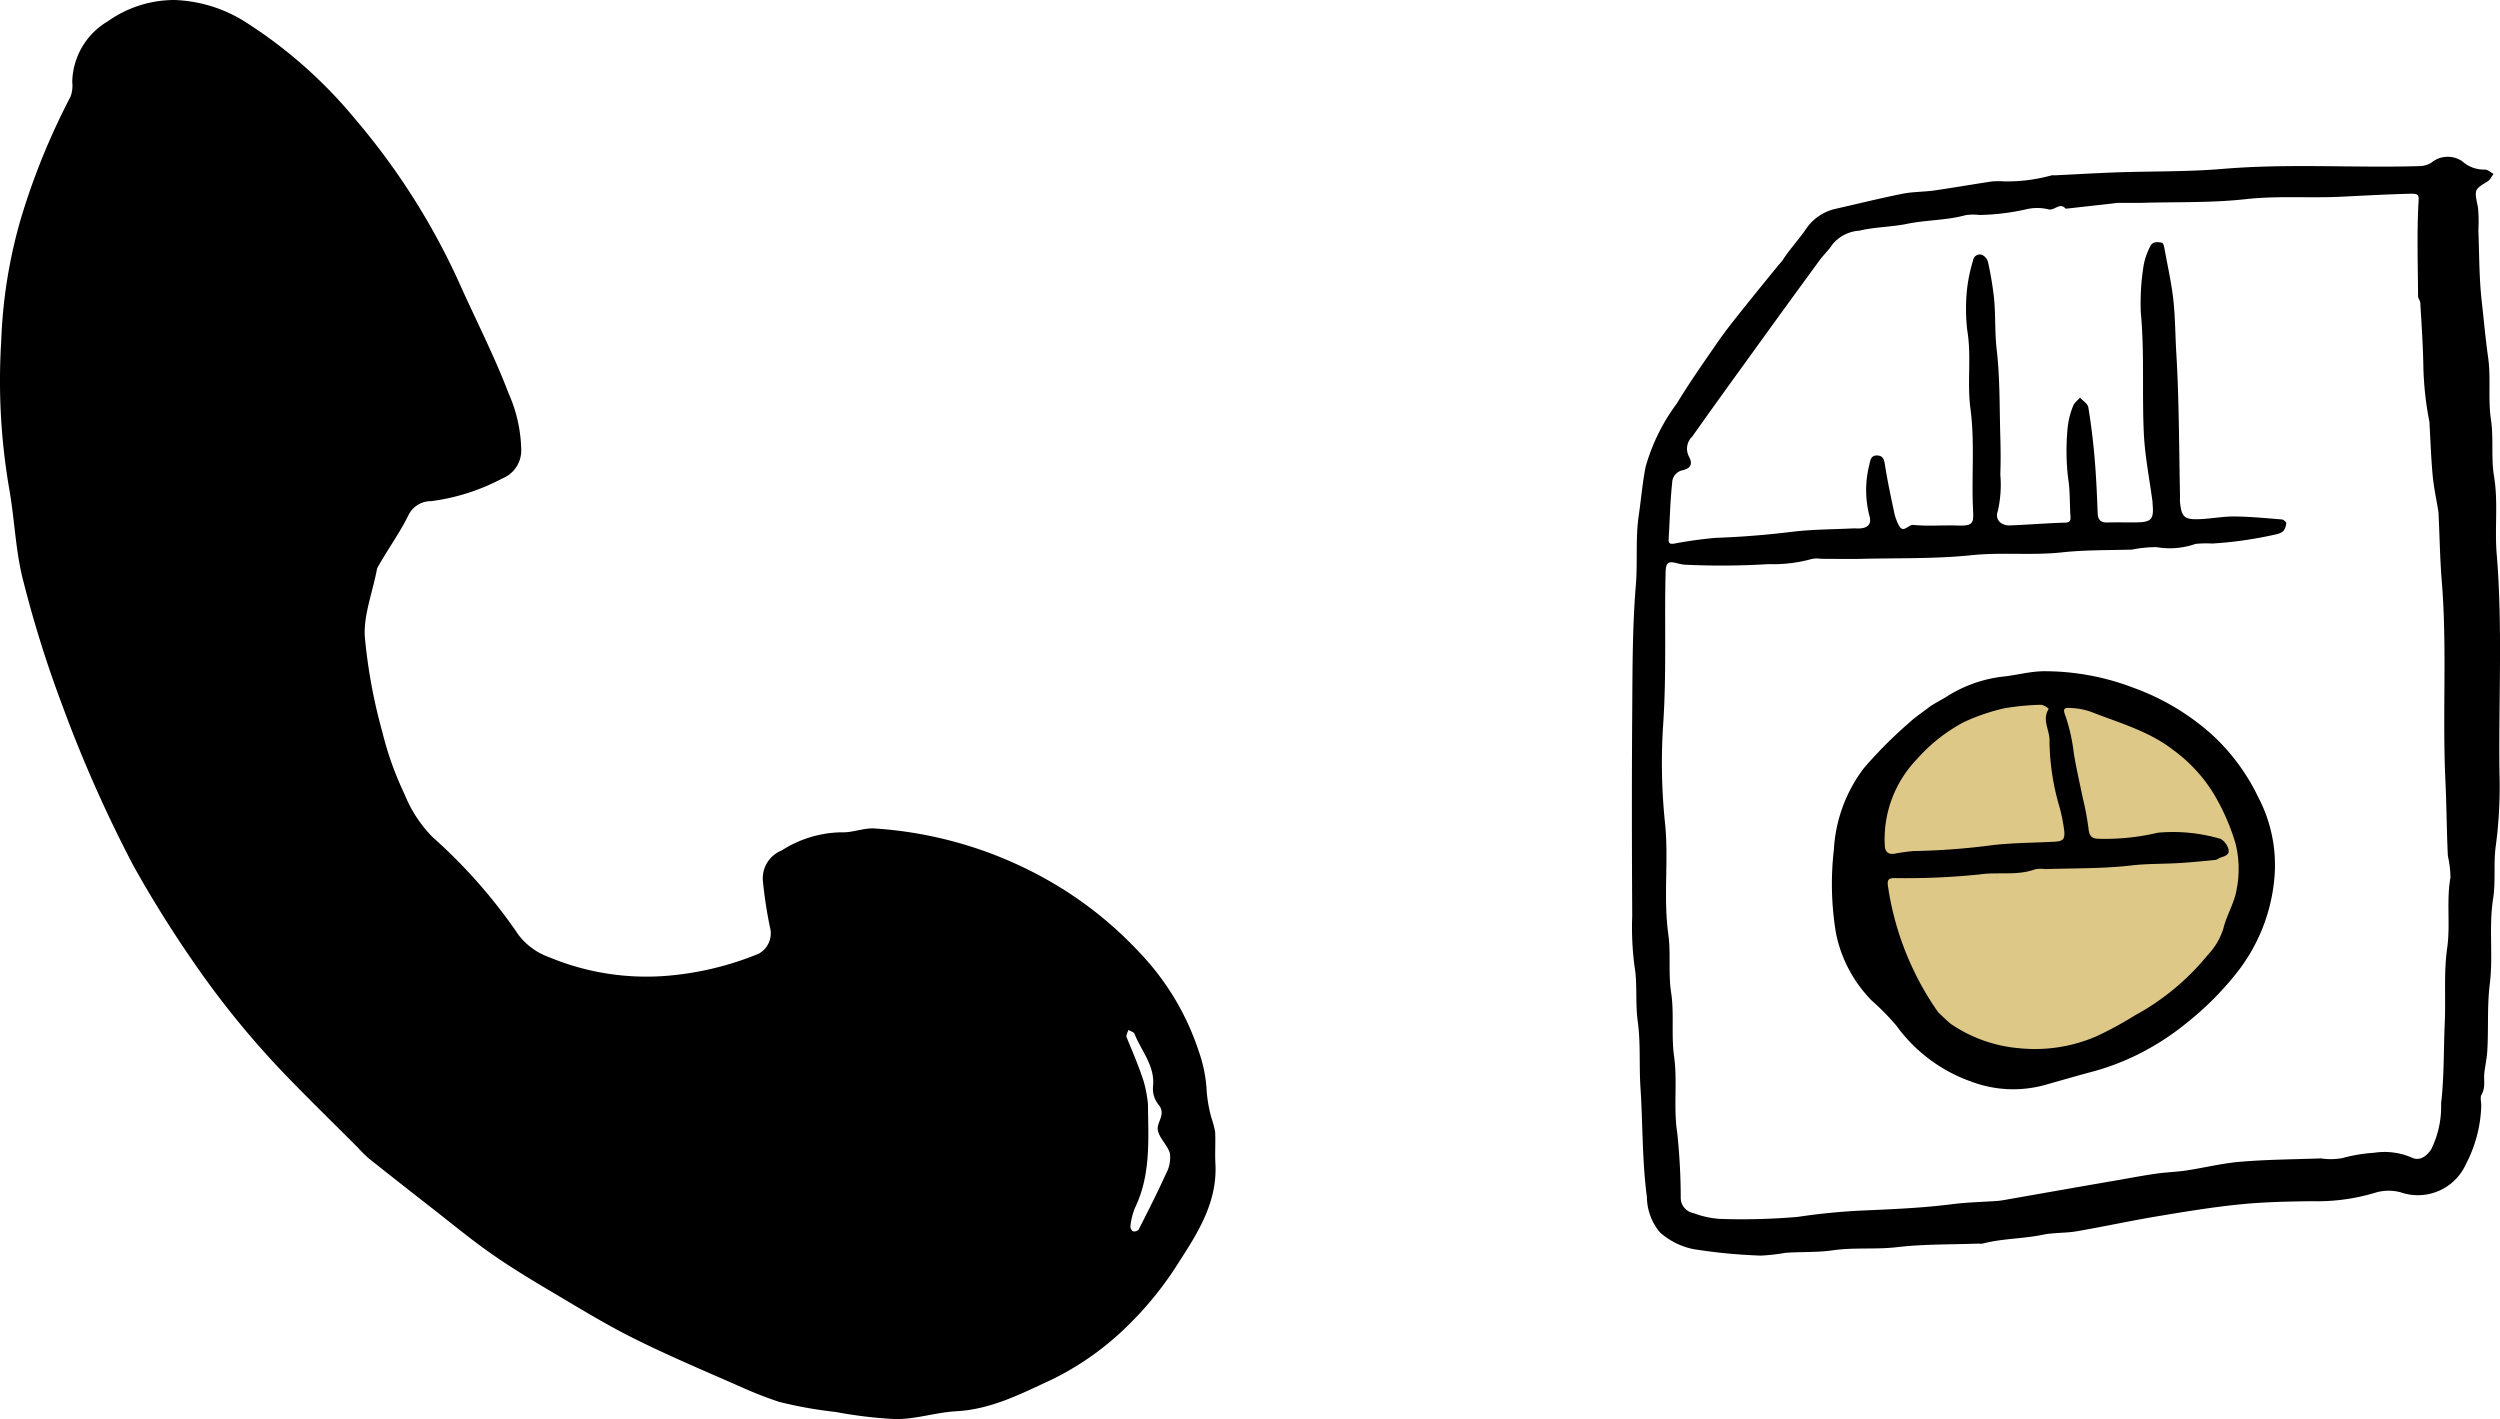
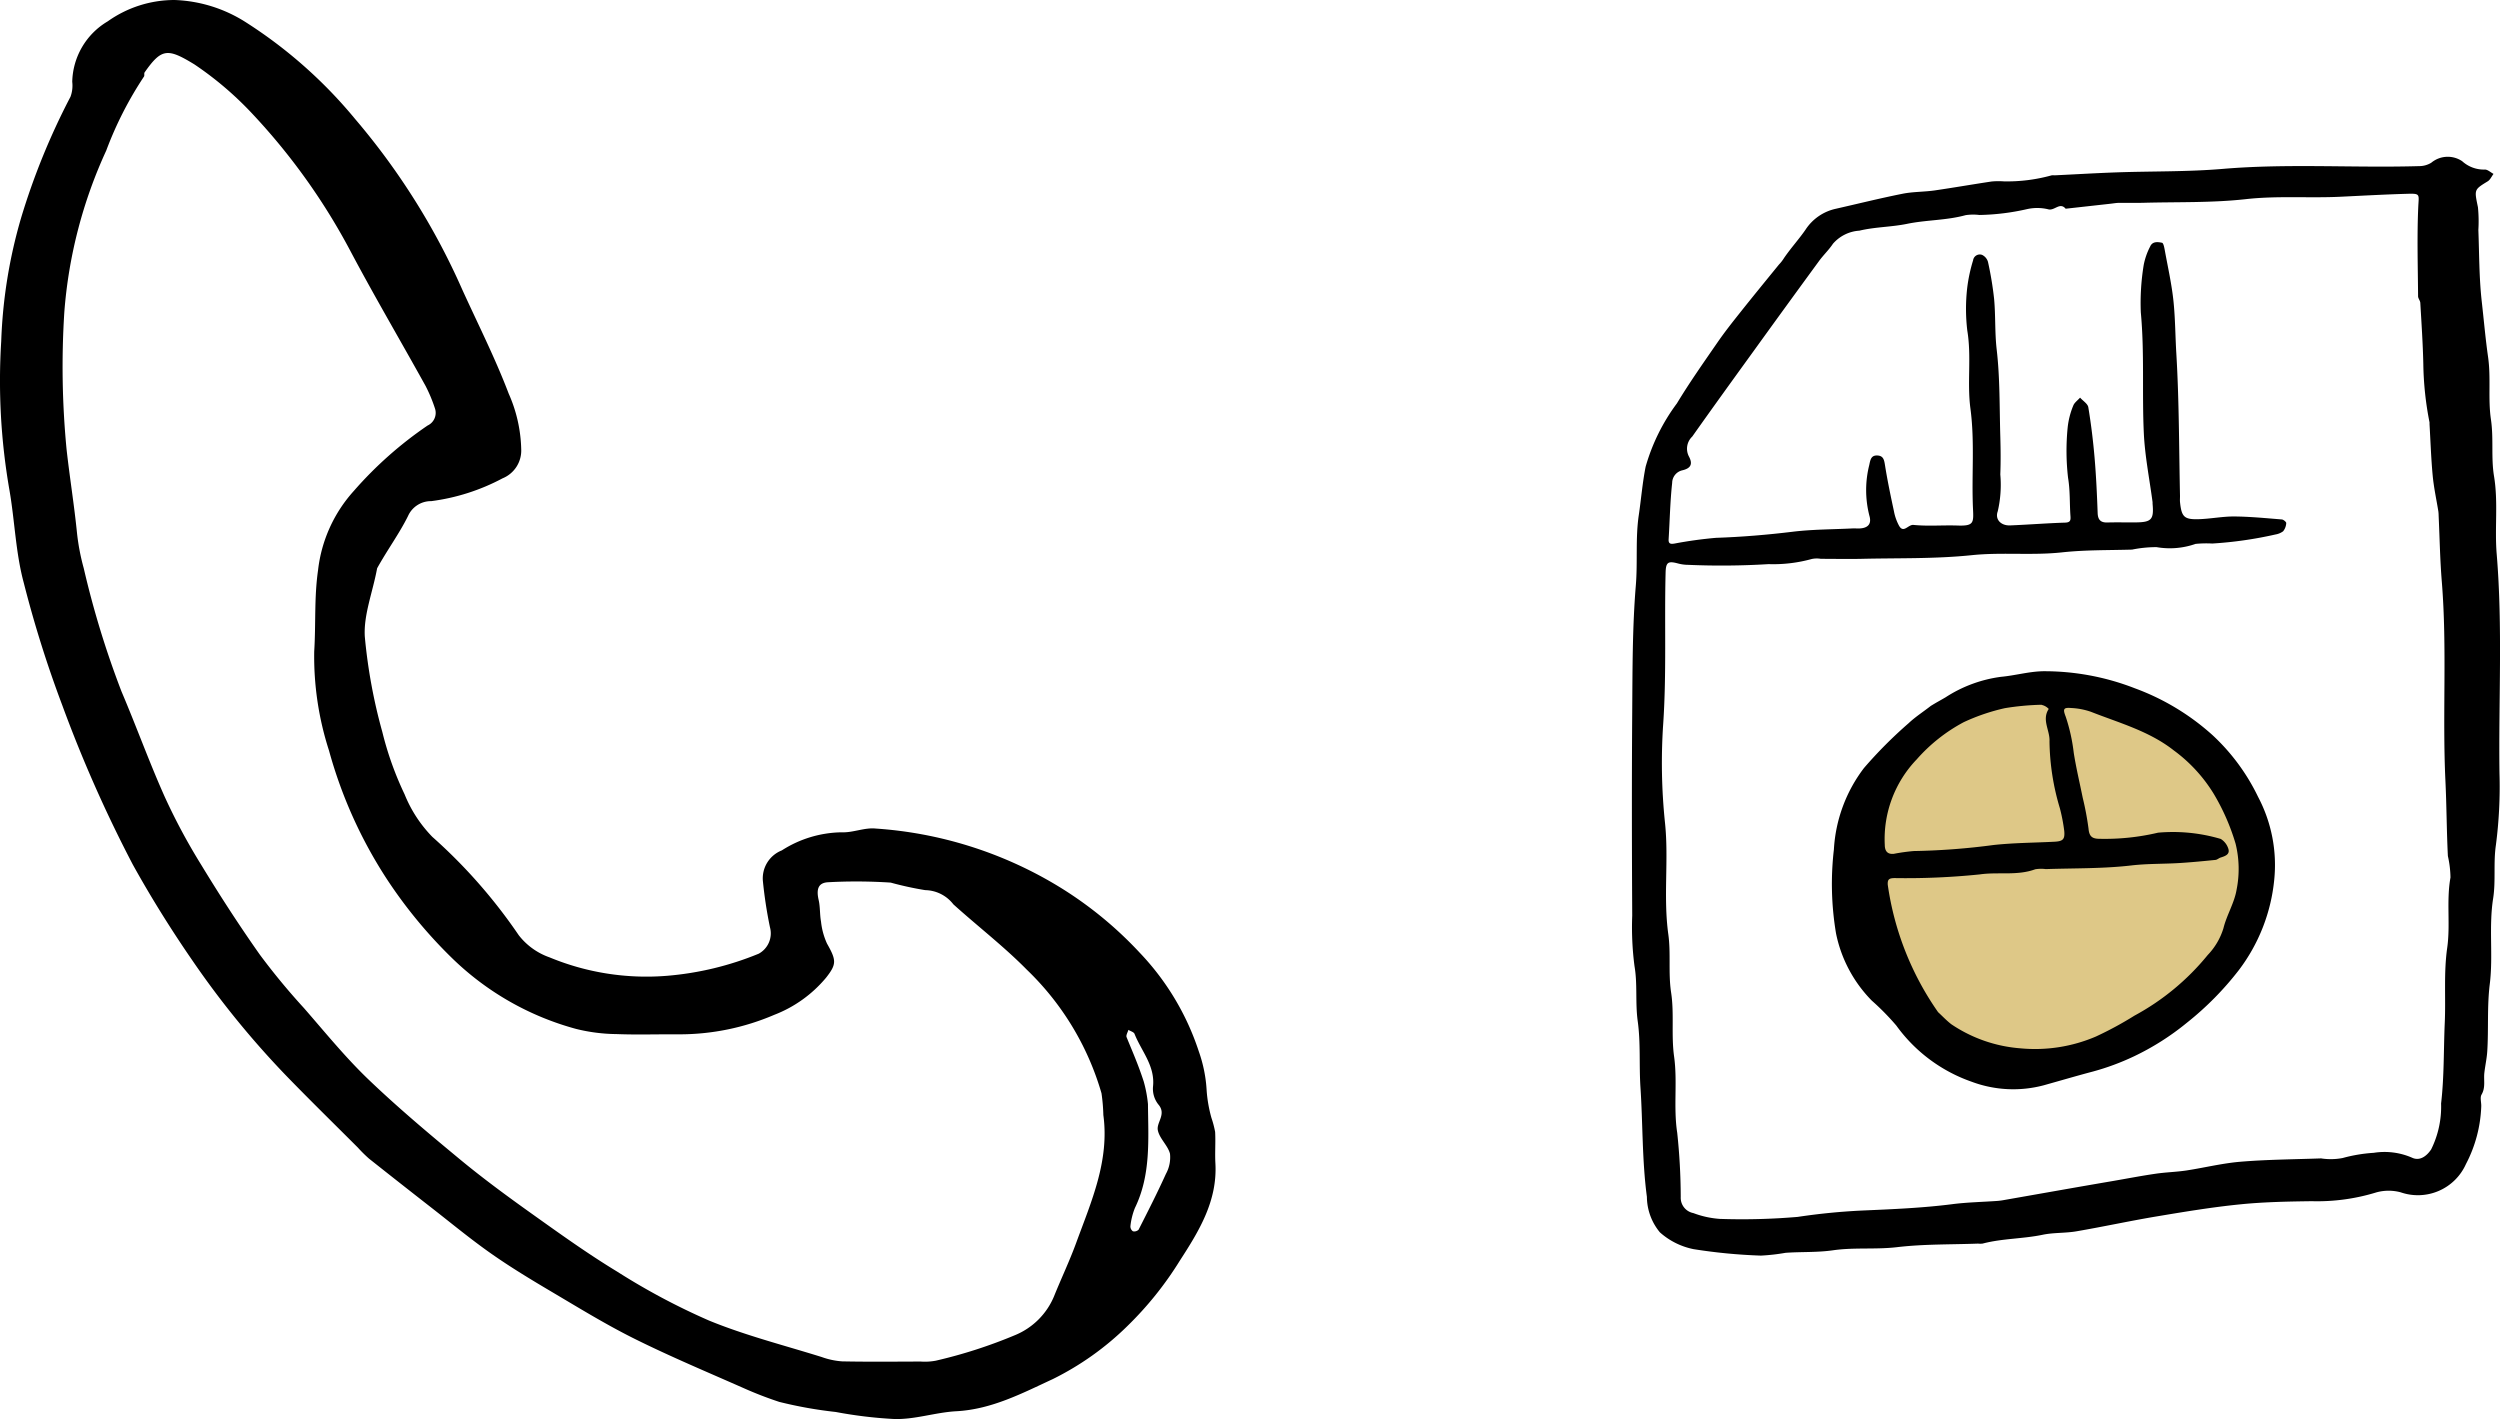
<svg xmlns="http://www.w3.org/2000/svg" width="179.565" height="101.925" viewBox="0 0 179.565 101.925">
  <defs>
    <style>.a{fill:#dec887;}</style>
  </defs>
  <g transform="translate(-256.827 -1722.919)">
    <g transform="translate(0 -19)">
      <circle class="a" cx="14" cy="14" r="14" transform="translate(390 1791)" />
      <path d="M739.095,2075.8c.51-.736,1.062-1.333,1.519-2a3.483,3.483,0,0,1,2.175-1.5c1.6-.362,3.189-.759,4.795-1.079.756-.151,1.544-.129,2.31-.239,1.37-.2,2.732-.438,4.1-.643a5.66,5.66,0,0,1,.873-.006,11.938,11.938,0,0,0,3.425-.435,1.01,1.01,0,0,1,.218,0c1.5-.072,3-.162,4.5-.214,2.519-.087,5.048-.035,7.556-.247,4.706-.4,9.412-.062,14.116-.2a1.656,1.656,0,0,0,.875-.243,1.85,1.85,0,0,1,2.221-.11,2.314,2.314,0,0,0,1.625.6c.2-.008.417.2.626.312-.138.182-.238.424-.419.534-.99.606-.961.588-.7,1.862a10.3,10.3,0,0,1,.03,1.631c.065,1.719.052,3.447.245,5.151.15,1.324.264,2.656.452,3.968.217,1.511-.014,3.023.208,4.5.2,1.362,0,2.735.219,4.061.311,1.872.038,3.738.193,5.6.436,5.248.127,10.5.2,15.754A32.429,32.429,0,0,1,790.2,2118c-.191,1.294,0,2.584-.2,3.846-.32,2.047.013,4.113-.24,6.136-.2,1.62-.079,3.224-.181,4.832-.033.519-.15,1.031-.209,1.549s.1,1.047-.2,1.561c-.127.217-.008.571-.023.861a9.652,9.652,0,0,1-1.1,4.133,3.78,3.78,0,0,1-4.687,2.026,3.324,3.324,0,0,0-1.73,0,14.425,14.425,0,0,1-4.656.638c-1.719.023-3.444.055-5.152.228-2,.2-3.991.531-5.976.863-1.932.323-3.848.742-5.779,1.073-.8.137-1.629.083-2.417.246-1.431.3-2.906.262-4.322.636a1.551,1.551,0,0,1-.327,0c-1.937.072-3.887.029-5.806.255-1.544.182-3.094.006-4.606.225-1.147.165-2.277.1-3.412.182a14.372,14.372,0,0,1-1.766.2,38.877,38.877,0,0,1-4.838-.463,5.157,5.157,0,0,1-2.42-1.208,4.031,4.031,0,0,1-.934-2.546c-.35-2.63-.289-5.274-.465-7.9-.1-1.577.022-3.164-.194-4.717-.183-1.324-.008-2.663-.23-3.949a21.636,21.636,0,0,1-.165-3.632c-.026-4.88-.036-9.761,0-14.642.022-3.03.01-6.069.259-9.083.14-1.69-.034-3.386.212-5.043.171-1.154.263-2.326.493-3.485a14.032,14.032,0,0,1,2.247-4.545c.906-1.5,1.915-2.929,2.908-4.37.513-.744,1.076-1.455,1.639-2.163.917-1.154,1.85-2.294,2.781-3.437a2.714,2.714,0,0,0,.384-.5m38.583,64.706a4.544,4.544,0,0,0,1.516-.031,11.059,11.059,0,0,1,2.24-.375,4.945,4.945,0,0,1,2.782.365c.517.223,1-.1,1.34-.609a6.908,6.908,0,0,0,.714-3.3c.225-1.919.178-3.87.264-5.806.079-1.791-.081-3.578.176-5.38.236-1.656-.07-3.364.234-5.045a7.4,7.4,0,0,0-.187-1.544c-.089-1.791-.09-3.583-.175-5.376-.227-4.771.127-9.558-.261-14.333-.128-1.568-.154-3.145-.227-4.718a2.844,2.844,0,0,0-.02-.32c-.137-.853-.325-1.7-.406-2.56-.117-1.241-.157-2.489-.23-3.733a.786.786,0,0,0,0-.109,23.221,23.221,0,0,1-.445-4.19c-.032-1.464-.132-2.927-.216-4.39-.009-.161-.159-.316-.16-.475-.015-2.139-.083-4.281.013-6.415.041-.9.169-.971-.758-.945-1.61.045-3.219.135-4.827.212-2.264.109-4.524-.082-6.8.173-2.425.271-4.889.194-7.336.261-.582.016-1.166,0-1.748.005-.21,0-.42.039-.629.062l-3.228.359c-.42-.5-.8.169-1.253.042a3.369,3.369,0,0,0-1.518-.013,16.535,16.535,0,0,1-3.429.421,3.689,3.689,0,0,0-.98.012c-1.381.381-2.82.338-4.216.626-1.124.231-2.3.219-3.414.488a2.748,2.748,0,0,0-1.905.942c-.289.438-.682.806-.993,1.231q-2.33,3.184-4.639,6.384c-1.5,2.073-3,4.147-4.476,6.235a1.2,1.2,0,0,0-.238,1.425c.3.557.13.859-.486,1a.938.938,0,0,0-.716.9c-.148,1.346-.171,2.705-.255,4.059-.022.36.209.331.418.3a29.806,29.806,0,0,1,2.99-.413c1.844-.062,3.672-.215,5.5-.437,1.415-.172,2.852-.167,4.279-.237.182-.009.365.008.546,0,.6-.035.859-.334.688-.912a7.4,7.4,0,0,1-.008-3.65c.082-.4.142-.715.615-.676.393.032.453.313.51.673.177,1.118.41,2.228.648,3.336a3.547,3.547,0,0,0,.371,1.045c.326.556.651-.107,1.03-.069,1.046.105,2.11.008,3.165.044,1.155.04,1.159-.186,1.112-1.166-.115-2.409.137-4.819-.186-7.236-.246-1.841.085-3.725-.224-5.593a13.24,13.24,0,0,1-.01-3.054,11.349,11.349,0,0,1,.426-2,.484.484,0,0,1,.642-.392.8.8,0,0,1,.427.506,24.368,24.368,0,0,1,.44,2.658c.111,1.2.044,2.411.185,3.63.239,2.063.2,4.16.26,6.243.026.91.036,1.823,0,2.732a8.425,8.425,0,0,1-.184,2.651c-.214.588.236,1.038.888,1.012,1.318-.053,2.635-.159,3.954-.2.382-.012.4-.178.381-.462-.066-.917-.017-1.828-.173-2.759a16.974,16.974,0,0,1-.029-3.6,5.621,5.621,0,0,1,.4-1.575c.081-.224.324-.389.493-.582.2.23.549.437.591.693.2,1.206.348,2.423.452,3.641.112,1.315.172,2.634.219,3.953.018.514.237.7.726.681.655-.02,1.311,0,1.967-.006,1.178-.006,1.356-.2,1.251-1.346,0-.036,0-.073,0-.109-.218-1.658-.553-3.311-.629-4.976-.133-2.881.054-5.769-.215-8.654a16.865,16.865,0,0,1,.207-3.4,4.835,4.835,0,0,1,.465-1.332c.165-.378.545-.334.851-.269.1.021.159.323.192.5.227,1.256.514,2.506.639,3.773.123,1.238.124,2.49.2,3.735.2,3.387.189,6.786.261,10.18,0,.146-.012.293,0,.437.111,1.073.3,1.265,1.375,1.229.846-.028,1.689-.2,2.533-.194,1.136.01,2.272.123,3.406.214.118.01.324.181.316.263a1.021,1.021,0,0,1-.224.588,1.288,1.288,0,0,1-.552.229,28.291,28.291,0,0,1-4.537.65,7.964,7.964,0,0,0-1.2.026,5.578,5.578,0,0,1-2.8.233,8.689,8.689,0,0,0-1.761.177c-1.683.049-3.362.016-5.049.2-2.141.23-4.3-.023-6.468.2-2.609.271-5.253.2-7.883.262-.983.023-1.967,0-2.951,0a1.8,1.8,0,0,0-.651.011,10.338,10.338,0,0,1-3.108.37,55.143,55.143,0,0,1-5.786.051,2.873,2.873,0,0,1-.723-.1c-.713-.19-.866-.088-.885.673-.09,3.612.071,7.223-.171,10.841a41.584,41.584,0,0,0,.129,7.124c.278,2.646-.133,5.33.237,8,.191,1.373-.011,2.773.2,4.174.233,1.511,0,3.062.216,4.609.251,1.8-.058,3.648.225,5.483a44.7,44.7,0,0,1,.252,4.6,1.118,1.118,0,0,0,.906,1.157,6.693,6.693,0,0,0,1.893.417,46.914,46.914,0,0,0,5.6-.143,45.7,45.7,0,0,1,4.622-.457c2.168-.094,4.33-.182,6.485-.457,1.055-.135,2.124-.156,3.187-.23a4.048,4.048,0,0,0,.417-.048q2.343-.411,4.685-.824,1.631-.286,3.263-.565c1.02-.176,2.037-.372,3.061-.521.73-.107,1.473-.123,2.2-.232,1.3-.2,2.581-.519,3.884-.628C773.726,2140.591,775.6,2140.58,777.678,2140.507Z" transform="translate(-354.102 -315.386)" />
      <path d="M866.66,2409.186c.38-.235.71-.409,1.032-.6a9.6,9.6,0,0,1,3.992-1.472c.99-.091,1.971-.375,2.99-.4a17.9,17.9,0,0,1,6.6,1.221,17.13,17.13,0,0,1,5.6,3.378,14.761,14.761,0,0,1,3.266,4.433,10.475,10.475,0,0,1,1.155,5.955,12.786,12.786,0,0,1-2.539,6.478,21.985,21.985,0,0,1-3.735,3.784,18.588,18.588,0,0,1-3.814,2.419,17.719,17.719,0,0,1-2.943,1.087c-1.17.309-2.343.655-3.516.983a8.524,8.524,0,0,1-5.179-.251,11.242,11.242,0,0,1-5.417-4.037,17.976,17.976,0,0,0-1.759-1.789,9.578,9.578,0,0,1-2.572-4.834,21.415,21.415,0,0,1-.153-6.023,10.633,10.633,0,0,1,2.158-5.848,31.563,31.563,0,0,1,3.212-3.225c.477-.452,1.043-.81,1.624-1.266m.492,22.024c.317.292.613.61.953.87a10.262,10.262,0,0,0,4.958,1.726,11.1,11.1,0,0,0,5.425-.848,25.411,25.411,0,0,0,2.768-1.5,17.5,17.5,0,0,0,5.261-4.355,4.793,4.793,0,0,0,1.131-1.929c.233-.943.787-1.818.943-2.765a7.584,7.584,0,0,0-.07-3.29,15.618,15.618,0,0,0-1.582-3.609,10.947,10.947,0,0,0-2.856-3.1c-1.769-1.392-3.915-1.972-5.954-2.775a4.988,4.988,0,0,0-1.414-.272c-.553-.044-.616.059-.4.617a12.789,12.789,0,0,1,.579,2.6c.17,1.083.427,2.152.644,3.227a20.677,20.677,0,0,1,.418,2.225c.05.569.274.725.8.725a16.591,16.591,0,0,0,4.192-.44,12.073,12.073,0,0,1,4.506.45,1.275,1.275,0,0,1,.551.729c.11.395-.255.509-.566.609-.127.041-.24.155-.365.168-.843.085-1.687.167-2.532.221-1.172.075-2.339.039-3.521.177-2.027.236-4.087.192-6.133.262a2.585,2.585,0,0,0-.761.013c-1.294.478-2.655.177-3.984.368a51.829,51.829,0,0,1-6.13.264c-.38.009-.5.087-.478.479a21.124,21.124,0,0,0,3.615,9.151m7.432-22.079a18.865,18.865,0,0,0-2.632.244,14.408,14.408,0,0,0-2.96,1.008,12,12,0,0,0-3.375,2.671,8.268,8.268,0,0,0-2.294,6.151c.006.45.206.678.648.633a13.708,13.708,0,0,1,1.438-.2,49.614,49.614,0,0,0,5.715-.432c1.452-.159,2.921-.161,4.382-.237.61-.031.765-.166.707-.781a12.772,12.772,0,0,0-.311-1.615,17.334,17.334,0,0,1-.748-4.809c.044-.782-.572-1.542-.056-2.332A.967.967,0,0,0,874.585,2409.131Z" transform="translate(-471.12 -616.583)" />
    </g>
    <g transform="translate(0 638)">
-       <path d="M-6245.874-2174.053c1.726.415,14.015,11.47,14.86,12.215s8.815,14.99,8.815,14.99l-4.087,4.446-4.729,4.26-1.164,12.081s4.446,13.415,5,13.671,8.454,7.287,9.324,7.306,10.327.82,10.327.82,6.79-1.213,7.094-1.815,0-4.469,0-4.469l1.277-2.875s7.865-1.337,8.708-1.12,6.972,4,6.972,4l7.044,10.917v10.109s-2.356,9.328-2.956,9.487-4.408,2.127-7.117,2.772a64.649,64.649,0,0,1-7.967.977l-11.092-.977-17.619-10.632-21.787-22.653-9.331-26.247v-18.034l5.442-16.837Z" transform="translate(6514 3261)" />
      <path d="M27.089,108.136c-.322,1.744-.977,3.347-.887,4.906a38.6,38.6,0,0,0,1.259,6.859,23.289,23.289,0,0,0,1.6,4.48,9.406,9.406,0,0,0,1.991,3.054A38.062,38.062,0,0,1,37.26,134.5a4.816,4.816,0,0,0,2.207,1.589,18.17,18.17,0,0,0,8.451,1.325,22.05,22.05,0,0,0,6.577-1.586,1.664,1.664,0,0,0,.807-1.905,31.714,31.714,0,0,1-.508-3.328,2.158,2.158,0,0,1,1.36-2.187,8.159,8.159,0,0,1,4.3-1.3c.807.036,1.643-.352,2.438-.27a29.035,29.035,0,0,1,12.971,4.056,27.5,27.5,0,0,1,6,4.864,18.678,18.678,0,0,1,4.241,7.084,10.064,10.064,0,0,1,.566,2.832,9.837,9.837,0,0,0,.342,1.942,7.231,7.231,0,0,1,.266,1.011c.041.749-.023,1.5.019,2.252.152,2.7-1.164,4.848-2.554,6.995a24.626,24.626,0,0,1-3.775,4.705,20.722,20.722,0,0,1-5.344,3.8c-2.209,1.022-4.395,2.175-6.936,2.312-1.528.082-3.054.63-4.559.553a31.386,31.386,0,0,1-4.1-.5,30.349,30.349,0,0,1-4.062-.726c-.846-.279-1.681-.6-2.5-.964-2.63-1.162-5.287-2.275-7.861-3.553-2.055-1.02-4.019-2.228-6-3.4-1.471-.87-2.938-1.757-4.335-2.738-1.47-1.032-2.858-2.181-4.276-3.286q-2.253-1.756-4.491-3.531a10.051,10.051,0,0,1-.8-.792c-1.669-1.669-3.356-3.321-5-5.011a64.188,64.188,0,0,1-6.87-8.407c-1.548-2.245-2.98-4.537-4.3-6.919A96.359,96.359,0,0,1,4.479,118a82.607,82.607,0,0,1-2.774-8.82c-.583-2.156-.643-4.449-1.029-6.665A45.7,45.7,0,0,1,.088,91.833a35.847,35.847,0,0,1,1.435-8.882,49.7,49.7,0,0,1,3.541-8.677,2.316,2.316,0,0,0,.125-1.07,5.175,5.175,0,0,1,2.548-4.343,8.288,8.288,0,0,1,4.8-1.534,10.152,10.152,0,0,1,5.1,1.586,33.552,33.552,0,0,1,7.875,6.968,49.835,49.835,0,0,1,7.691,12.248c1.13,2.483,2.366,4.925,3.334,7.469a10.381,10.381,0,0,1,.9,4,2.155,2.155,0,0,1-1.344,2.087,14.95,14.95,0,0,1-5.118,1.637,1.8,1.8,0,0,0-1.667,1.066c-.621,1.256-1.468,2.4-2.219,3.753M18.235,75.617a24.141,24.141,0,0,0-4.275-3.667c-1.918-1.168-2.351-1.169-3.573.576-.052.074.007.227-.046.3A26.147,26.147,0,0,0,7.63,78.143,33.865,33.865,0,0,0,4.62,89.751a61.771,61.771,0,0,0,.162,9.854c.222,2,.548,3.995.748,6a15.859,15.859,0,0,0,.484,2.533,66.125,66.125,0,0,0,2.713,8.856c1.068,2.508,1.992,5.08,3.106,7.567a43.909,43.909,0,0,0,2.612,4.872c1.338,2.2,2.735,4.361,4.216,6.461a48.539,48.539,0,0,0,3.173,3.841c1.5,1.72,2.943,3.5,4.584,5.08,2.11,2.025,4.358,3.914,6.613,5.78,1.656,1.37,3.394,2.646,5.145,3.895,2.02,1.44,4.041,2.892,6.16,4.177a48.187,48.187,0,0,0,6.59,3.51c2.615,1.073,5.384,1.773,8.091,2.619a5.432,5.432,0,0,0,1.475.313c1.877.037,3.756.018,5.634.012a4.172,4.172,0,0,0,1.1-.064,35.131,35.131,0,0,0,5.681-1.833,5.153,5.153,0,0,0,2.8-2.789c.519-1.287,1.118-2.544,1.594-3.847,1.083-2.963,2.395-5.884,1.948-9.177a12.819,12.819,0,0,0-.133-1.558,20.009,20.009,0,0,0-5.36-8.873c-1.649-1.675-3.53-3.12-5.281-4.7a2.61,2.61,0,0,0-2.02-1.018,23.541,23.541,0,0,1-2.48-.541,37.236,37.236,0,0,0-4.494-.026c-.719.037-.857.505-.68,1.278.115.5.076,1.036.169,1.544a5.075,5.075,0,0,0,.432,1.587c.68,1.2.693,1.475-.065,2.442a9.11,9.11,0,0,1-3.726,2.673,17.271,17.271,0,0,1-6.826,1.4c-1.5-.012-3.007.042-4.507-.018a12.487,12.487,0,0,1-2.9-.371,20.4,20.4,0,0,1-8.844-5.022,33.973,33.973,0,0,1-4.754-5.749,32.753,32.753,0,0,1-4.147-9.216,22.01,22.01,0,0,1-1.064-7.132c.123-1.94-.007-3.875.276-5.831a10.19,10.19,0,0,1,2.577-5.7,27.731,27.731,0,0,1,5.291-4.69,1,1,0,0,0,.537-1.2,10.761,10.761,0,0,0-.685-1.647c-1.79-3.232-3.664-6.419-5.394-9.682a45.423,45.423,0,0,0-6.939-9.748M82.147,145a9.089,9.089,0,0,1,.307,1.631c.021,2.526.222,5.077-.939,7.463a4.912,4.912,0,0,0-.322,1.306.424.424,0,0,0,.182.366.438.438,0,0,0,.407-.118c.672-1.323,1.347-2.647,1.959-4a2.461,2.461,0,0,0,.295-1.453c-.153-.6-.766-1.1-.876-1.7-.1-.57.648-1.152.029-1.852a1.816,1.816,0,0,1-.373-1.264c.162-1.5-.837-2.55-1.327-3.794-.052-.133-.29-.193-.441-.286-.048.176-.184.388-.13.522C81.306,142.783,81.733,143.729,82.147,145Z" transform="translate(256.827 1017.592)" />
    </g>
  </g>
</svg>